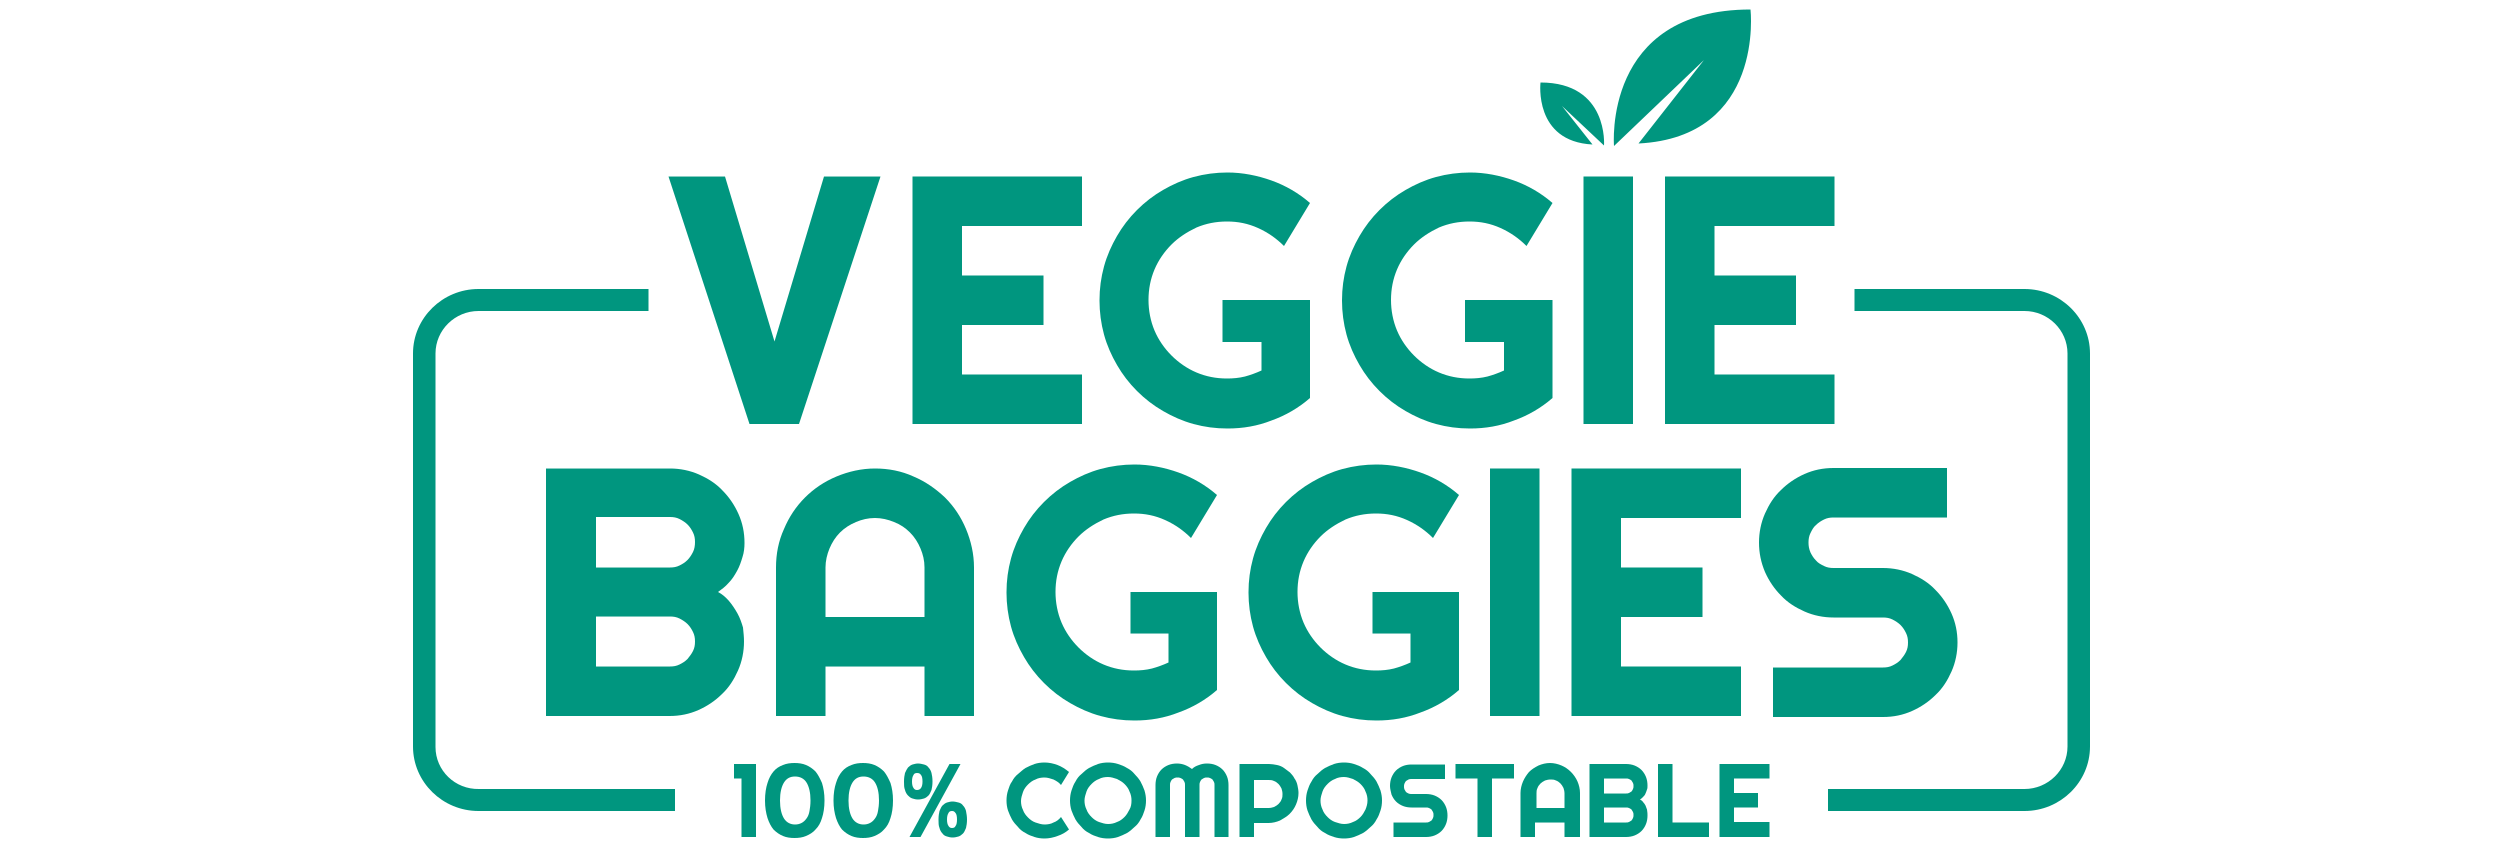
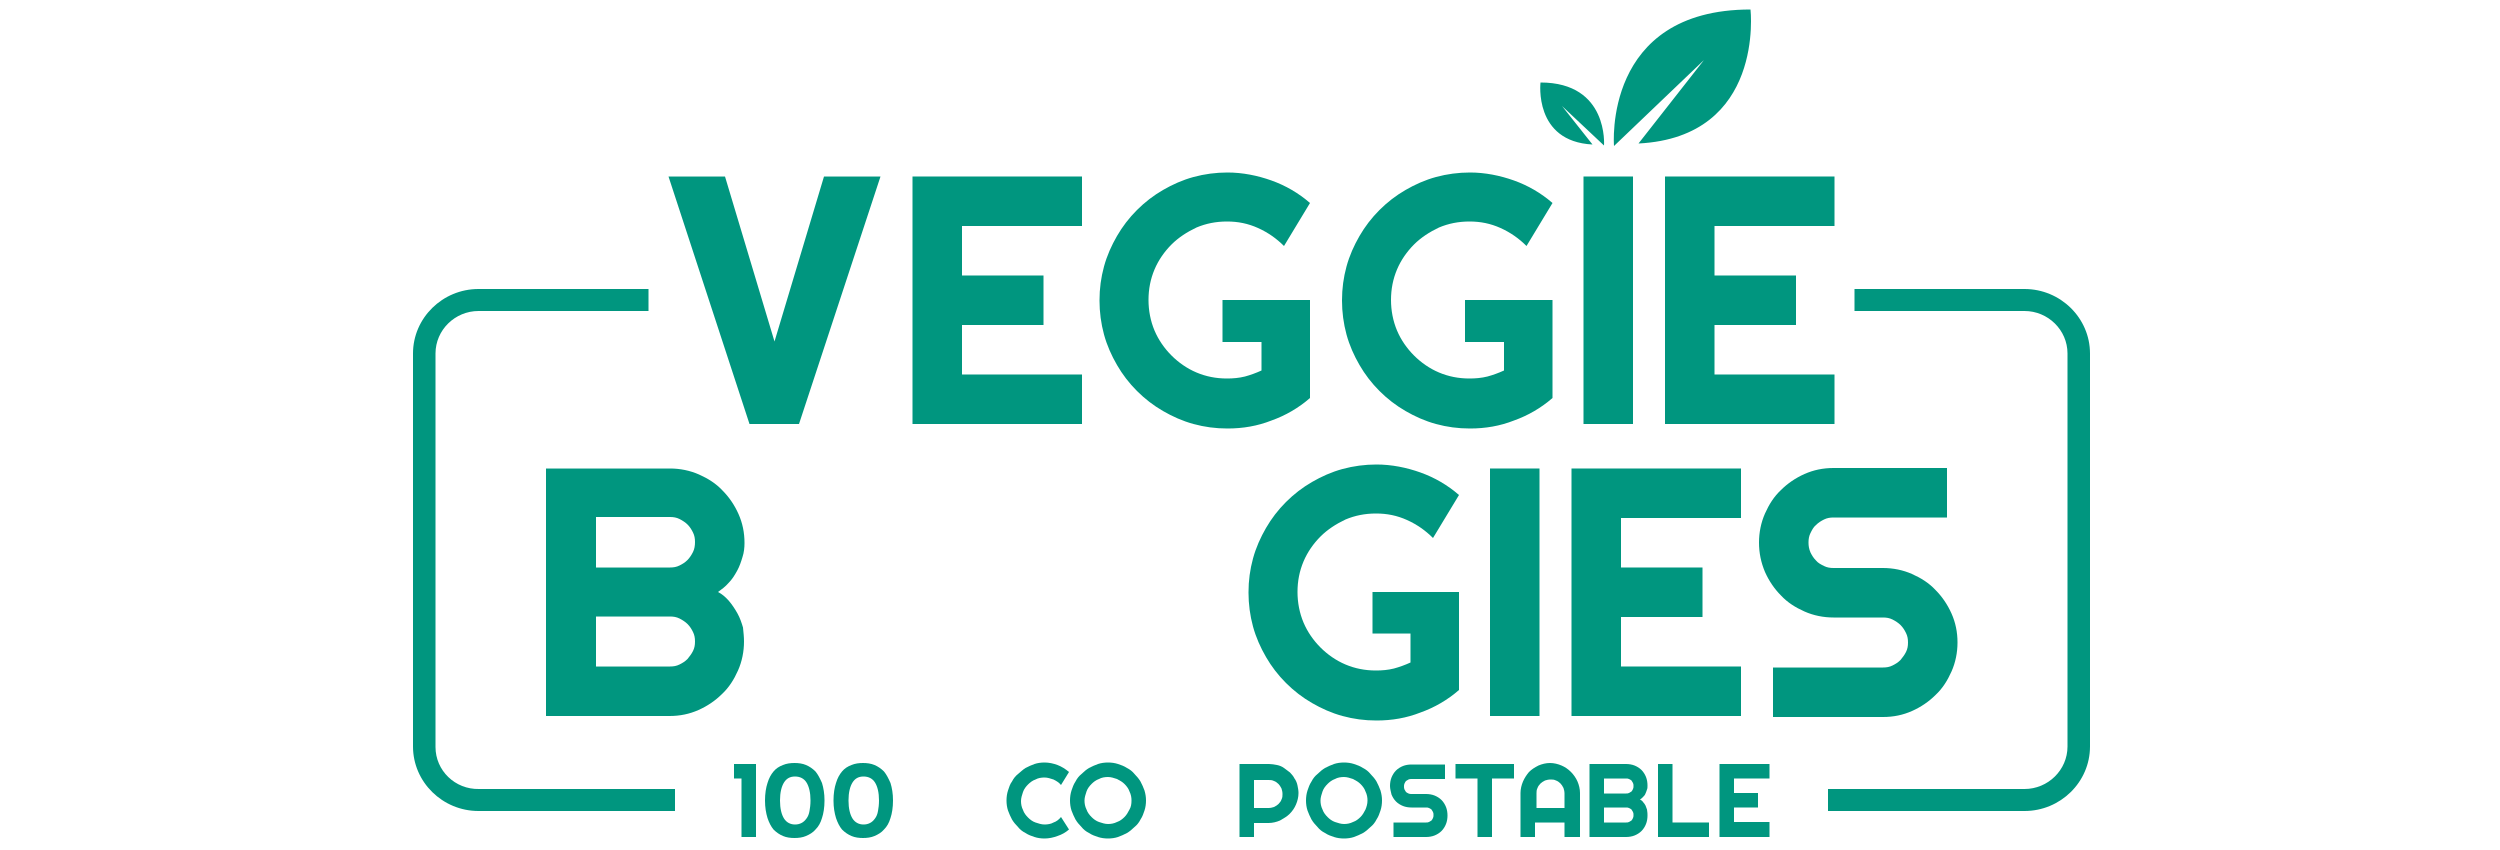
<svg xmlns="http://www.w3.org/2000/svg" id="Capa_1" x="0px" y="0px" viewBox="0 0 500 170" style="enable-background:new 0 0 500 170;" xml:space="preserve">
  <style type="text/css"> .st0{fill:#00967F;} </style>
  <g>
    <g>
      <g>
        <path class="st0" d="M350.1,1.9c-29.6,0-27.3,27.3-27.3,27.3L340.8,12l-13.1,16.7C353,27.4,350.1,1.9,350.1,1.9z M308.1,16.5 c0,0-1.4,11.8,10.4,12.4l-6.1-7.7l8.4,7.9C320.8,29.2,321.8,16.5,308.1,16.5z" />
        <g>
          <path class="st0" d="M176.1,35.3l-16.3,49.5h-9.9l-16.2-49.5H145l9.9,33l9.9-33H176.1z" />
          <path class="st0" d="M326.6,84.8h-9.9V35.3h9.9V84.8z" />
          <path class="st0" d="M366.9,84.8H333V35.3h33.9v9.9h-24v9.9h16.3V65h-16.3v9.9h24V84.8z" />
          <path class="st0" d="M293,60v8.4h7.8v5.7c-1.1,0.5-2.2,0.9-3.3,1.2c-1.2,0.3-2.4,0.4-3.6,0.4c-2.2,0-4.2-0.4-6.1-1.2 c-1.9-0.8-3.6-2-5-3.4c-1.4-1.4-2.6-3.1-3.4-5c-0.8-1.9-1.2-4-1.2-6.1c0-2.2,0.4-4.2,1.2-6.1c0.8-1.9,2-3.6,3.4-5 c1.4-1.4,3.1-2.5,5-3.4c1.9-0.8,3.9-1.2,6.1-1.2c2.2,0,4.2,0.4,6.2,1.3c2,0.9,3.7,2.1,5.2,3.6l5.2-8.6c-2.3-2-4.9-3.5-7.7-4.5 c-2.8-1-5.8-1.6-8.8-1.6c-2.3,0-4.6,0.3-6.8,0.9c-2.2,0.6-4.2,1.5-6.1,2.6c-1.9,1.1-3.6,2.4-5.2,4c-1.6,1.6-2.9,3.3-4,5.2 c-1.1,1.9-2,3.9-2.6,6.1c-0.6,2.2-0.9,4.4-0.9,6.8c0,2.3,0.3,4.6,0.9,6.8c0.6,2.2,1.5,4.2,2.6,6.1c1.1,1.9,2.4,3.6,4,5.2 c1.6,1.6,3.3,2.9,5.2,4c1.9,1.1,3.9,2,6.1,2.6c2.2,0.6,4.4,0.9,6.8,0.9c3.1,0,6-0.5,8.8-1.6c2.8-1,5.4-2.5,7.7-4.5V60v0L293,60z " />
          <path class="st0" d="M216.4,84.8h-33.9V35.3h33.9v9.9h-24v9.9h16.3V65h-16.3v9.9h24V84.8z" />
          <path class="st0" d="M244.5,60v8.4h7.8v5.7c-1.1,0.5-2.2,0.9-3.3,1.2c-1.2,0.3-2.4,0.4-3.6,0.4c-2.2,0-4.2-0.4-6.1-1.2 c-1.9-0.8-3.6-2-5-3.4c-1.4-1.4-2.6-3.1-3.4-5c-0.8-1.9-1.2-4-1.2-6.1c0-2.2,0.4-4.2,1.2-6.1c0.8-1.9,2-3.6,3.4-5 c1.4-1.4,3.1-2.5,5-3.4c1.9-0.8,3.9-1.2,6.1-1.2c2.2,0,4.2,0.4,6.2,1.3c2,0.9,3.7,2.1,5.2,3.6l5.2-8.6c-2.3-2-4.9-3.5-7.7-4.5 c-2.8-1-5.8-1.6-8.8-1.6c-2.3,0-4.6,0.3-6.8,0.9c-2.2,0.6-4.2,1.5-6.1,2.6c-1.9,1.1-3.6,2.4-5.2,4c-1.6,1.6-2.9,3.3-4,5.2 c-1.1,1.9-2,3.9-2.6,6.1c-0.6,2.2-0.9,4.4-0.9,6.8c0,2.3,0.3,4.6,0.9,6.8c0.6,2.2,1.5,4.2,2.6,6.1c1.1,1.9,2.4,3.6,4,5.2 c1.6,1.6,3.3,2.9,5.2,4c1.9,1.1,3.9,2,6.1,2.6c2.2,0.6,4.4,0.9,6.8,0.9c3.1,0,6-0.5,8.8-1.6c2.8-1,5.4-2.5,7.7-4.5V60v0 L244.5,60z" />
        </g>
      </g>
      <g>
        <path class="st0" d="M148.8,128.3c0,2-0.4,4-1.2,5.8c-0.8,1.8-1.8,3.4-3.2,4.7c-1.3,1.3-2.9,2.4-4.7,3.2 c-1.8,0.8-3.7,1.2-5.8,1.2h-24.7V93.7H134c2,0,4,0.4,5.8,1.2c1.8,0.8,3.4,1.8,4.7,3.2c1.3,1.3,2.4,2.9,3.2,4.7 c0.8,1.8,1.2,3.7,1.2,5.8c0,0.9-0.1,1.9-0.4,2.8c-0.3,1-0.6,1.9-1.1,2.8c-0.5,0.9-1,1.7-1.7,2.4c-0.6,0.7-1.4,1.3-2.1,1.8 c0.8,0.4,1.5,1,2.2,1.8c0.6,0.7,1.2,1.6,1.7,2.5c0.5,0.9,0.8,1.8,1.1,2.8C148.7,126.5,148.8,127.4,148.8,128.3z M119.2,113.5H134 c0.7,0,1.3-0.1,1.9-0.4c0.6-0.3,1.1-0.6,1.6-1.1c0.4-0.4,0.8-1,1.1-1.6c0.3-0.6,0.4-1.3,0.4-2c0-0.7-0.1-1.3-0.4-1.9 c-0.3-0.6-0.6-1.1-1.1-1.6c-0.4-0.4-1-0.8-1.6-1.1c-0.6-0.3-1.2-0.4-1.9-0.4h-14.8V113.5z M119.2,133.3H134 c0.7,0,1.3-0.1,1.9-0.4c0.6-0.3,1.1-0.6,1.6-1.1c0.4-0.5,0.8-1,1.1-1.6c0.3-0.6,0.4-1.2,0.4-1.9c0-0.7-0.1-1.3-0.4-1.9 c-0.3-0.6-0.6-1.1-1.1-1.6c-0.4-0.4-1-0.8-1.6-1.1c-0.6-0.3-1.2-0.4-1.9-0.4h-14.8V133.3z" />
-         <path class="st0" d="M194.8,143.2h-9.9v-9.9h-19.8v9.9h-9.9v-29.7c0-2.7,0.5-5.3,1.6-7.7c1-2.4,2.4-4.5,4.2-6.3 c1.8-1.8,3.9-3.2,6.3-4.2c2.4-1,5-1.6,7.7-1.6c2.7,0,5.3,0.5,7.7,1.6c2.4,1,4.5,2.5,6.3,4.2c1.8,1.8,3.2,3.9,4.2,6.3 c1,2.4,1.6,5,1.6,7.7V143.2z M184.9,123.4v-9.9c0-1.4-0.3-2.6-0.8-3.8c-0.5-1.2-1.2-2.3-2.1-3.2c-0.9-0.9-1.9-1.6-3.2-2.1 c-1.2-0.5-2.5-0.8-3.8-0.8c-1.4,0-2.6,0.3-3.8,0.8c-1.2,0.5-2.3,1.2-3.2,2.1c-0.9,0.9-1.6,2-2.1,3.2c-0.5,1.2-0.8,2.5-0.8,3.8 v9.9H184.9z" />
        <path class="st0" d="M307.9,143.2H298V93.7h9.9V143.2z" />
        <path class="st0" d="M348.2,143.2h-33.9V93.7h33.9v9.9h-24v9.9h16.3v9.9h-16.3v9.9h24V143.2z" />
        <path class="st0" d="M351.8,108.5c0-2,0.4-4,1.2-5.8c0.8-1.8,1.8-3.4,3.2-4.7c1.3-1.3,2.9-2.4,4.7-3.2c1.8-0.8,3.7-1.2,5.8-1.2 h22.7v9.9h-22.7c-0.7,0-1.3,0.1-1.9,0.4c-0.6,0.3-1.1,0.6-1.6,1.1c-0.5,0.4-0.8,1-1.1,1.6c-0.3,0.6-0.4,1.2-0.4,1.9 c0,0.7,0.1,1.3,0.4,2c0.3,0.6,0.6,1.1,1.1,1.6c0.4,0.5,1,0.8,1.6,1.1c0.6,0.3,1.2,0.4,1.9,0.4h9.9c2,0,4,0.4,5.8,1.2 c1.8,0.8,3.4,1.8,4.7,3.2c1.3,1.3,2.4,2.9,3.2,4.7c0.8,1.8,1.2,3.7,1.2,5.8c0,2-0.4,4-1.2,5.8c-0.8,1.8-1.8,3.4-3.2,4.7 c-1.3,1.3-2.9,2.4-4.7,3.2c-1.8,0.8-3.7,1.2-5.8,1.2h-22v-9.9h22c0.7,0,1.3-0.1,1.9-0.4c0.6-0.3,1.1-0.6,1.6-1.1 c0.4-0.5,0.8-1,1.1-1.6c0.3-0.6,0.4-1.2,0.4-1.9c0-0.7-0.1-1.3-0.4-1.9c-0.3-0.6-0.6-1.1-1.1-1.6c-0.4-0.4-1-0.8-1.6-1.1 c-0.6-0.3-1.2-0.4-1.9-0.4h-9.9c-2,0-4-0.4-5.8-1.2c-1.8-0.8-3.4-1.8-4.7-3.2c-1.3-1.3-2.4-2.9-3.2-4.7 C352.2,112.5,351.8,110.6,351.8,108.5z" />
        <path class="st0" d="M274.3,126.7h7.8v5.8c-1.1,0.5-2.2,0.9-3.3,1.2c-1.2,0.3-2.4,0.4-3.6,0.4c-2.2,0-4.2-0.4-6.1-1.2 c-1.9-0.8-3.6-2-5-3.4c-1.4-1.4-2.6-3.1-3.4-5c-0.8-1.9-1.2-4-1.2-6.1c0-2.2,0.4-4.2,1.2-6.1c0.8-1.9,2-3.6,3.4-5 c1.4-1.4,3.1-2.5,5-3.4c1.9-0.8,3.9-1.2,6.1-1.2c2.2,0,4.2,0.4,6.2,1.3c2,0.9,3.7,2.1,5.2,3.6l5.2-8.6c-2.3-2-4.9-3.5-7.7-4.5 c-2.8-1-5.8-1.6-8.8-1.6c-2.3,0-4.6,0.3-6.8,0.9c-2.2,0.6-4.2,1.5-6.1,2.6c-1.9,1.1-3.6,2.4-5.2,4c-1.6,1.6-2.9,3.3-4,5.2 c-1.1,1.9-2,3.9-2.6,6.1c-0.6,2.2-0.9,4.4-0.9,6.8c0,2.3,0.3,4.6,0.9,6.8c0.6,2.2,1.5,4.2,2.6,6.1c1.1,1.9,2.4,3.6,4,5.2 c1.6,1.6,3.3,2.9,5.2,4c1.9,1.1,3.9,2,6.1,2.6c2.2,0.6,4.4,0.9,6.8,0.9c3.1,0,6-0.5,8.8-1.6c2.8-1,5.4-2.5,7.7-4.5v-19.5v-0.1 h-17.3V126.7z" />
-         <path class="st0" d="M225.9,126.7h7.8v5.8c-1.1,0.5-2.2,0.9-3.3,1.2c-1.2,0.3-2.4,0.4-3.6,0.4c-2.2,0-4.2-0.4-6.1-1.2 c-1.9-0.8-3.6-2-5-3.4c-1.4-1.4-2.6-3.1-3.4-5c-0.8-1.9-1.2-4-1.2-6.1c0-2.2,0.4-4.2,1.2-6.1c0.8-1.9,2-3.6,3.4-5 c1.4-1.4,3.1-2.5,5-3.4c1.9-0.8,3.9-1.2,6.1-1.2c2.2,0,4.2,0.4,6.2,1.3c2,0.9,3.7,2.1,5.2,3.6l5.2-8.6c-2.3-2-4.9-3.5-7.7-4.5 c-2.8-1-5.8-1.6-8.8-1.6c-2.3,0-4.6,0.3-6.8,0.9c-2.2,0.6-4.2,1.5-6.1,2.6c-1.9,1.1-3.6,2.4-5.2,4c-1.6,1.6-2.9,3.3-4,5.2 c-1.1,1.9-2,3.9-2.6,6.1c-0.6,2.2-0.9,4.4-0.9,6.8c0,2.3,0.3,4.6,0.9,6.8c0.6,2.2,1.5,4.2,2.6,6.1c1.1,1.9,2.4,3.6,4,5.2 c1.6,1.6,3.3,2.9,5.2,4c1.9,1.1,3.9,2,6.1,2.6c2.2,0.6,4.4,0.9,6.8,0.9c3.1,0,6-0.5,8.8-1.6c2.8-1,5.4-2.5,7.7-4.5v-19.5v-0.1 h-17.3V126.7z" />
      </g>
      <g>
        <g>
          <path class="st0" d="M151.2,167.4h-2.9v-11.7h-1.5v-2.9h4.4V167.4z" />
          <path class="st0" d="M164.9,160.1c0,1.4-0.2,2.6-0.5,3.5c-0.3,1-0.7,1.7-1.3,2.3c-0.5,0.6-1.2,1-1.9,1.3 c-0.7,0.3-1.5,0.4-2.3,0.4c-0.8,0-1.6-0.1-2.3-0.4c-0.7-0.3-1.3-0.7-1.9-1.3c-0.5-0.6-0.9-1.4-1.2-2.3c-0.3-1-0.5-2.1-0.5-3.5 c0-1.4,0.2-2.6,0.5-3.5c0.3-1,0.7-1.7,1.2-2.3c0.5-0.6,1.1-1,1.9-1.3c0.7-0.3,1.5-0.4,2.3-0.4c0.8,0,1.6,0.1,2.3,0.4 c0.7,0.3,1.3,0.7,1.9,1.3c0.5,0.6,0.9,1.4,1.3,2.3C164.7,157.6,164.9,158.7,164.9,160.1z M162.1,160.1c0-1.6-0.3-2.8-0.8-3.6 c-0.5-0.8-1.3-1.2-2.3-1.2c-1,0-1.7,0.4-2.2,1.2c-0.5,0.8-0.8,2-0.8,3.6c0,1.6,0.3,2.8,0.8,3.6c0.5,0.8,1.3,1.2,2.2,1.2 c0.5,0,0.9-0.1,1.3-0.3c0.4-0.2,0.7-0.5,1-0.9c0.3-0.4,0.5-0.9,0.6-1.5C162,161.7,162.1,160.9,162.1,160.1z" />
          <path class="st0" d="M178.6,160.1c0,1.4-0.2,2.6-0.5,3.5c-0.3,1-0.7,1.7-1.3,2.3c-0.5,0.6-1.2,1-1.9,1.3 c-0.7,0.3-1.5,0.4-2.3,0.4c-0.8,0-1.6-0.1-2.3-0.4c-0.7-0.3-1.3-0.7-1.9-1.3c-0.5-0.6-0.9-1.4-1.2-2.3c-0.3-1-0.5-2.1-0.5-3.5 c0-1.4,0.2-2.6,0.5-3.5c0.3-1,0.7-1.7,1.2-2.3c0.5-0.6,1.1-1,1.9-1.3c0.7-0.3,1.5-0.4,2.3-0.4c0.8,0,1.6,0.1,2.3,0.4 c0.7,0.3,1.3,0.7,1.9,1.3c0.5,0.6,0.9,1.4,1.3,2.3C178.4,157.6,178.6,158.7,178.6,160.1z M175.8,160.1c0-1.6-0.3-2.8-0.8-3.6 c-0.5-0.8-1.3-1.2-2.3-1.2c-1,0-1.7,0.4-2.2,1.2c-0.5,0.8-0.8,2-0.8,3.6c0,1.6,0.3,2.8,0.8,3.6c0.5,0.8,1.3,1.2,2.2,1.2 c0.5,0,0.9-0.1,1.3-0.3c0.4-0.2,0.7-0.5,1-0.9c0.3-0.4,0.5-0.9,0.6-1.5C175.7,161.7,175.8,160.9,175.8,160.1z" />
-           <path class="st0" d="M186.5,156.3c0,0.7-0.1,1.3-0.2,1.7c-0.2,0.5-0.4,0.9-0.6,1.1c-0.3,0.3-0.6,0.5-0.9,0.6 c-0.4,0.1-0.7,0.2-1.2,0.2c-0.4,0-0.8-0.1-1.1-0.2c-0.4-0.1-0.7-0.4-0.9-0.6c-0.3-0.3-0.5-0.7-0.6-1.1c-0.2-0.5-0.2-1-0.2-1.7 c0-0.7,0.1-1.3,0.2-1.7c0.2-0.5,0.4-0.8,0.6-1.1c0.3-0.3,0.6-0.5,0.9-0.6c0.4-0.1,0.7-0.2,1.1-0.2c0.4,0,0.8,0.1,1.2,0.2 s0.7,0.3,0.9,0.6c0.3,0.3,0.5,0.7,0.6,1.1C186.4,155,186.5,155.6,186.5,156.3z M184.1,167.4h-2.2l8-14.6h2.2L184.1,167.4z M184.5,156.3c0-0.6-0.1-1.1-0.3-1.3c-0.2-0.3-0.4-0.4-0.8-0.4c-0.3,0-0.6,0.1-0.7,0.4c-0.2,0.3-0.3,0.7-0.3,1.3 c0,0.6,0.1,1,0.3,1.3c0.2,0.3,0.4,0.4,0.7,0.4c0.3,0,0.6-0.1,0.8-0.4C184.4,157.3,184.5,156.9,184.5,156.3z M193.4,163.9 c0,0.7-0.1,1.3-0.2,1.7c-0.2,0.5-0.4,0.9-0.6,1.1c-0.3,0.3-0.6,0.5-0.9,0.6c-0.4,0.1-0.7,0.2-1.2,0.2c-0.4,0-0.8-0.1-1.1-0.2 c-0.4-0.1-0.7-0.3-0.9-0.6c-0.3-0.3-0.5-0.7-0.6-1.1c-0.2-0.5-0.2-1-0.2-1.7c0-0.7,0.1-1.3,0.2-1.7c0.2-0.5,0.4-0.9,0.6-1.1 c0.3-0.3,0.6-0.5,0.9-0.6c0.4-0.1,0.7-0.2,1.1-0.2c0.4,0,0.8,0.1,1.2,0.2c0.4,0.1,0.7,0.3,0.9,0.6c0.3,0.3,0.5,0.7,0.6,1.1 C193.3,162.7,193.4,163.3,193.4,163.9z M191.4,163.9c0-0.6-0.1-1.1-0.3-1.3c-0.2-0.3-0.4-0.4-0.7-0.4c-0.3,0-0.6,0.1-0.7,0.4 c-0.2,0.3-0.3,0.7-0.3,1.3c0,0.6,0.1,1,0.3,1.3c0.2,0.3,0.4,0.4,0.7,0.4c0.3,0,0.6-0.1,0.7-0.4 C191.3,165,191.4,164.5,191.4,163.9z" />
        </g>
        <g>
          <path class="st0" d="M213.8,165.9c-0.7,0.6-1.4,1-2.3,1.3c-0.8,0.3-1.7,0.5-2.6,0.5c-0.7,0-1.4-0.1-2-0.3 c-0.6-0.2-1.2-0.4-1.8-0.8c-0.6-0.3-1.1-0.7-1.5-1.2c-0.5-0.5-0.9-1-1.2-1.5c-0.3-0.6-0.6-1.2-0.8-1.8c-0.2-0.6-0.3-1.3-0.3-2 c0-0.7,0.1-1.4,0.3-2c0.2-0.6,0.4-1.3,0.8-1.8c0.3-0.6,0.7-1.1,1.2-1.5s1-0.9,1.5-1.2c0.6-0.3,1.2-0.6,1.8-0.8 c0.6-0.2,1.3-0.3,2-0.3c0.9,0,1.8,0.2,2.6,0.5c0.8,0.3,1.6,0.8,2.3,1.4l-1.6,2.6c-0.4-0.5-0.9-0.8-1.5-1.1 c-0.6-0.2-1.2-0.4-1.8-0.4c-0.6,0-1.3,0.1-1.8,0.4c-0.6,0.2-1.1,0.6-1.5,1c-0.4,0.4-0.8,0.9-1,1.5c-0.2,0.6-0.4,1.2-0.4,1.8 c0,0.6,0.1,1.2,0.4,1.8c0.2,0.6,0.6,1.1,1,1.5c0.4,0.4,0.9,0.8,1.5,1c0.6,0.2,1.2,0.4,1.8,0.4c0.6,0,1.3-0.1,1.8-0.4 c0.6-0.2,1.1-0.6,1.5-1.1L213.8,165.9z" />
          <path class="st0" d="M229.2,160.1c0,0.7-0.1,1.4-0.3,2c-0.2,0.6-0.4,1.2-0.8,1.8c-0.3,0.6-0.7,1.1-1.2,1.5 c-0.5,0.5-1,0.9-1.5,1.2c-0.6,0.3-1.2,0.6-1.8,0.8c-0.6,0.2-1.3,0.3-2,0.3c-0.7,0-1.4-0.1-2-0.3c-0.6-0.2-1.2-0.4-1.8-0.8 c-0.6-0.3-1.1-0.7-1.5-1.2c-0.5-0.5-0.9-1-1.2-1.5c-0.3-0.6-0.6-1.2-0.8-1.8c-0.2-0.6-0.3-1.3-0.3-2c0-0.7,0.1-1.4,0.3-2 c0.2-0.6,0.4-1.2,0.8-1.8c0.3-0.6,0.7-1.1,1.2-1.5c0.5-0.5,1-0.9,1.5-1.2c0.6-0.3,1.2-0.6,1.8-0.8c0.6-0.2,1.3-0.3,2-0.3 c0.7,0,1.4,0.1,2,0.3c0.6,0.2,1.2,0.4,1.8,0.8c0.6,0.3,1.1,0.7,1.5,1.2c0.5,0.5,0.9,1,1.2,1.5c0.3,0.6,0.6,1.2,0.8,1.8 C229.1,158.8,229.2,159.4,229.2,160.1z M226.3,160.1c0-0.6-0.1-1.2-0.4-1.8c-0.2-0.6-0.6-1.1-1-1.5c-0.4-0.4-0.9-0.7-1.5-1 c-0.6-0.2-1.2-0.4-1.8-0.4c-0.6,0-1.3,0.1-1.8,0.4c-0.6,0.2-1.1,0.6-1.5,1c-0.4,0.4-0.8,0.9-1,1.5c-0.2,0.6-0.4,1.2-0.4,1.8 c0,0.6,0.1,1.2,0.4,1.8c0.2,0.6,0.6,1.1,1,1.5c0.4,0.4,0.9,0.8,1.5,1c0.6,0.2,1.2,0.4,1.8,0.4c0.6,0,1.2-0.1,1.8-0.4 c0.6-0.2,1.1-0.6,1.5-1c0.4-0.4,0.7-0.9,1-1.5C226.2,161.4,226.3,160.8,226.3,160.1z" />
-           <path class="st0" d="M245.8,167.4h-2.9V157c0-0.2,0-0.4-0.1-0.6c-0.1-0.2-0.2-0.3-0.3-0.5c-0.1-0.1-0.3-0.2-0.5-0.3 c-0.2-0.1-0.4-0.1-0.6-0.1c-0.2,0-0.4,0-0.6,0.1c-0.2,0.1-0.3,0.2-0.5,0.3c-0.1,0.1-0.2,0.3-0.3,0.5c-0.1,0.2-0.1,0.4-0.1,0.6 v10.4h-2.9V157c0-0.2,0-0.4-0.1-0.6c-0.1-0.2-0.2-0.3-0.3-0.5c-0.1-0.1-0.3-0.2-0.5-0.3c-0.2-0.1-0.4-0.1-0.6-0.1 c-0.2,0-0.4,0-0.6,0.1c-0.2,0.1-0.3,0.2-0.5,0.3c-0.1,0.1-0.2,0.3-0.3,0.5c-0.1,0.2-0.1,0.4-0.1,0.6v10.4h-2.9V157 c0-0.6,0.1-1.2,0.3-1.7c0.2-0.5,0.5-1,0.9-1.4c0.4-0.4,0.9-0.7,1.4-0.9c0.5-0.2,1.1-0.3,1.7-0.3c0.5,0,1.1,0.1,1.6,0.3 c0.5,0.2,1,0.5,1.4,0.8c0.4-0.4,0.8-0.6,1.4-0.8c0.5-0.2,1-0.3,1.6-0.3c0.6,0,1.2,0.1,1.7,0.3c0.5,0.2,1,0.5,1.4,0.9 c0.4,0.4,0.7,0.9,0.9,1.4c0.2,0.5,0.3,1.1,0.3,1.7V167.4z" />
          <path class="st0" d="M250.8,167.4h-2.9v-14.6h5.9c0.5,0,1.1,0.1,1.6,0.2c0.5,0.1,1,0.3,1.4,0.6c0.4,0.3,0.8,0.6,1.2,0.9 c0.4,0.4,0.7,0.8,0.9,1.2c0.3,0.4,0.5,0.9,0.6,1.4c0.1,0.5,0.2,1,0.2,1.5c0,0.8-0.2,1.6-0.5,2.3c-0.3,0.7-0.7,1.3-1.3,1.9 c-0.5,0.5-1.2,0.9-1.9,1.3c-0.7,0.3-1.5,0.5-2.3,0.5h-2.9V167.4z M250.8,155.7v5.9h2.9c0.4,0,0.8-0.1,1.1-0.2 c0.4-0.2,0.7-0.4,0.9-0.6c0.3-0.3,0.5-0.6,0.6-0.9c0.2-0.4,0.2-0.7,0.2-1.1c0-0.4-0.1-0.8-0.2-1.1c-0.2-0.4-0.4-0.7-0.6-0.9 c-0.3-0.3-0.6-0.5-0.9-0.6c-0.4-0.2-0.7-0.2-1.1-0.2H250.8z" />
          <path class="st0" d="M276.4,160.1c0,0.7-0.1,1.4-0.3,2c-0.2,0.6-0.4,1.2-0.8,1.8c-0.3,0.6-0.7,1.1-1.2,1.5 c-0.5,0.5-1,0.9-1.5,1.2c-0.6,0.3-1.2,0.6-1.8,0.8c-0.6,0.2-1.3,0.3-2,0.3c-0.7,0-1.4-0.1-2-0.3c-0.6-0.2-1.2-0.4-1.8-0.8 c-0.6-0.3-1.1-0.7-1.5-1.2c-0.5-0.5-0.9-1-1.2-1.5c-0.3-0.6-0.6-1.2-0.8-1.8c-0.2-0.6-0.3-1.3-0.3-2c0-0.7,0.1-1.4,0.3-2 c0.2-0.6,0.4-1.2,0.8-1.8c0.3-0.6,0.7-1.1,1.2-1.5c0.5-0.5,1-0.9,1.5-1.2c0.6-0.3,1.2-0.6,1.8-0.8c0.6-0.2,1.3-0.3,2-0.3 c0.7,0,1.4,0.1,2,0.3c0.6,0.2,1.2,0.4,1.8,0.8c0.6,0.3,1.1,0.7,1.5,1.2c0.5,0.5,0.9,1,1.2,1.5c0.3,0.6,0.6,1.2,0.8,1.8 C276.3,158.8,276.4,159.4,276.4,160.1z M273.5,160.1c0-0.6-0.1-1.2-0.4-1.8c-0.2-0.6-0.6-1.1-1-1.5c-0.4-0.4-0.9-0.7-1.5-1 c-0.6-0.2-1.2-0.4-1.8-0.4c-0.6,0-1.3,0.1-1.8,0.4c-0.6,0.2-1.1,0.6-1.5,1c-0.4,0.4-0.8,0.9-1,1.5c-0.2,0.6-0.4,1.2-0.4,1.8 c0,0.6,0.1,1.2,0.4,1.8c0.2,0.6,0.6,1.1,1,1.5c0.4,0.4,0.9,0.8,1.5,1c0.6,0.2,1.2,0.4,1.8,0.4c0.6,0,1.2-0.1,1.8-0.4 c0.6-0.2,1.1-0.6,1.5-1c0.4-0.4,0.7-0.9,1-1.5C273.3,161.4,273.5,160.8,273.5,160.1z" />
          <path class="st0" d="M278,157.2c0-0.6,0.1-1.2,0.3-1.7c0.2-0.5,0.5-1,0.9-1.4c0.4-0.4,0.9-0.7,1.4-0.9c0.5-0.2,1.1-0.3,1.7-0.3 h6.7v2.9h-6.7c-0.2,0-0.4,0-0.6,0.1c-0.2,0.1-0.3,0.2-0.5,0.3c-0.1,0.1-0.2,0.3-0.3,0.5c-0.1,0.2-0.1,0.4-0.1,0.6 c0,0.2,0,0.4,0.1,0.6c0.1,0.2,0.2,0.3,0.3,0.5c0.1,0.1,0.3,0.2,0.5,0.3c0.2,0.1,0.4,0.1,0.6,0.1h2.9c0.6,0,1.2,0.1,1.7,0.3 c0.5,0.2,1,0.5,1.4,0.9c0.4,0.4,0.7,0.9,0.9,1.4c0.2,0.5,0.3,1.1,0.3,1.7s-0.1,1.2-0.3,1.7c-0.2,0.5-0.5,1-0.9,1.4 c-0.4,0.4-0.9,0.7-1.4,0.9c-0.5,0.2-1.1,0.3-1.7,0.3h-6.5v-2.9h6.5c0.2,0,0.4,0,0.6-0.1c0.2-0.1,0.3-0.2,0.5-0.3 c0.1-0.1,0.2-0.3,0.3-0.5c0.1-0.2,0.1-0.4,0.1-0.6c0-0.2,0-0.4-0.1-0.6c-0.1-0.2-0.2-0.3-0.3-0.5c-0.1-0.1-0.3-0.2-0.5-0.3 c-0.2-0.1-0.4-0.1-0.6-0.1h-2.9c-0.6,0-1.2-0.1-1.7-0.3c-0.5-0.2-1-0.5-1.4-0.9c-0.4-0.4-0.7-0.9-0.9-1.4 C278.2,158.4,278,157.8,278,157.2z" />
          <path class="st0" d="M298.4,167.4h-2.9v-11.7h-4.4v-2.9h11.7v2.9h-4.4V167.4z" />
          <path class="st0" d="M315.8,167.4h-2.9v-2.9H307v2.9h-2.9v-8.8c0-0.8,0.2-1.6,0.5-2.3c0.3-0.7,0.7-1.3,1.2-1.9 c0.5-0.5,1.1-0.9,1.9-1.3c0.7-0.3,1.5-0.5,2.3-0.5c0.8,0,1.6,0.2,2.3,0.5c0.7,0.3,1.3,0.7,1.9,1.3c0.5,0.5,1,1.2,1.3,1.9 c0.3,0.7,0.5,1.5,0.5,2.3V167.4z M312.9,161.6v-2.9c0-0.4-0.1-0.8-0.2-1.1c-0.2-0.4-0.4-0.7-0.6-0.9c-0.3-0.3-0.6-0.5-0.9-0.6 c-0.4-0.2-0.7-0.2-1.1-0.2c-0.4,0-0.8,0.1-1.1,0.2c-0.4,0.2-0.7,0.4-0.9,0.6c-0.3,0.3-0.5,0.6-0.6,0.9c-0.2,0.4-0.2,0.7-0.2,1.1 v2.9H312.9z" />
          <path class="st0" d="M329.5,163.1c0,0.6-0.1,1.2-0.3,1.7c-0.2,0.5-0.5,1-0.9,1.4c-0.4,0.4-0.9,0.7-1.4,0.9 c-0.5,0.2-1.1,0.3-1.7,0.3h-7.3v-14.6h7.3c0.6,0,1.2,0.1,1.7,0.3c0.5,0.2,1,0.5,1.4,0.9c0.4,0.4,0.7,0.9,0.9,1.4 c0.2,0.5,0.3,1.1,0.3,1.7c0,0.3,0,0.6-0.1,0.8c-0.1,0.3-0.2,0.6-0.3,0.8c-0.1,0.3-0.3,0.5-0.5,0.7c-0.2,0.2-0.4,0.4-0.6,0.5 c0.2,0.1,0.5,0.3,0.6,0.5c0.2,0.2,0.4,0.5,0.5,0.7c0.1,0.3,0.2,0.5,0.3,0.8C329.5,162.5,329.5,162.8,329.5,163.1z M320.8,158.7 h4.4c0.2,0,0.4,0,0.6-0.1c0.2-0.1,0.3-0.2,0.5-0.3c0.1-0.1,0.2-0.3,0.3-0.5c0.1-0.2,0.1-0.4,0.1-0.6c0-0.2,0-0.4-0.1-0.6 c-0.1-0.2-0.2-0.3-0.3-0.5c-0.1-0.1-0.3-0.2-0.5-0.3c-0.2-0.1-0.4-0.1-0.6-0.1h-4.4V158.7z M320.8,164.5h4.4 c0.2,0,0.4,0,0.6-0.1c0.2-0.1,0.3-0.2,0.5-0.3c0.1-0.1,0.2-0.3,0.3-0.5c0.1-0.2,0.1-0.4,0.1-0.6c0-0.2,0-0.4-0.1-0.6 c-0.1-0.2-0.2-0.3-0.3-0.5c-0.1-0.1-0.3-0.2-0.5-0.3c-0.2-0.1-0.4-0.1-0.6-0.1h-4.4V164.5z" />
          <path class="st0" d="M341.8,167.4h-10.2v-14.6h2.9v11.7h7.3V167.4z" />
          <path class="st0" d="M353.9,167.4h-10v-14.6h10v2.9h-7.1v2.9h4.8v2.9h-4.8v2.9h7.1V167.4z" />
        </g>
      </g>
    </g>
    <path class="st0" d="M87.1,149.4V70.7c0-4.7,3.9-8.5,8.6-8.5h34v-4.4h-34c-7.2,0-13.1,5.8-13.1,12.9v78.6c0,7.1,5.9,12.9,13.1,12.9 h39.3v-4.4H95.8C91,157.9,87.1,154.1,87.1,149.4z M404.9,57.8h-34v4.4h34c4.7,0,8.6,3.8,8.6,8.5v78.6c0,4.7-3.9,8.5-8.6,8.5h-39.3 v4.4h39.3c7.2,0,13.1-5.8,13.1-12.9V70.7C418,63.6,412.1,57.8,404.9,57.8z" />
  </g>
</svg>